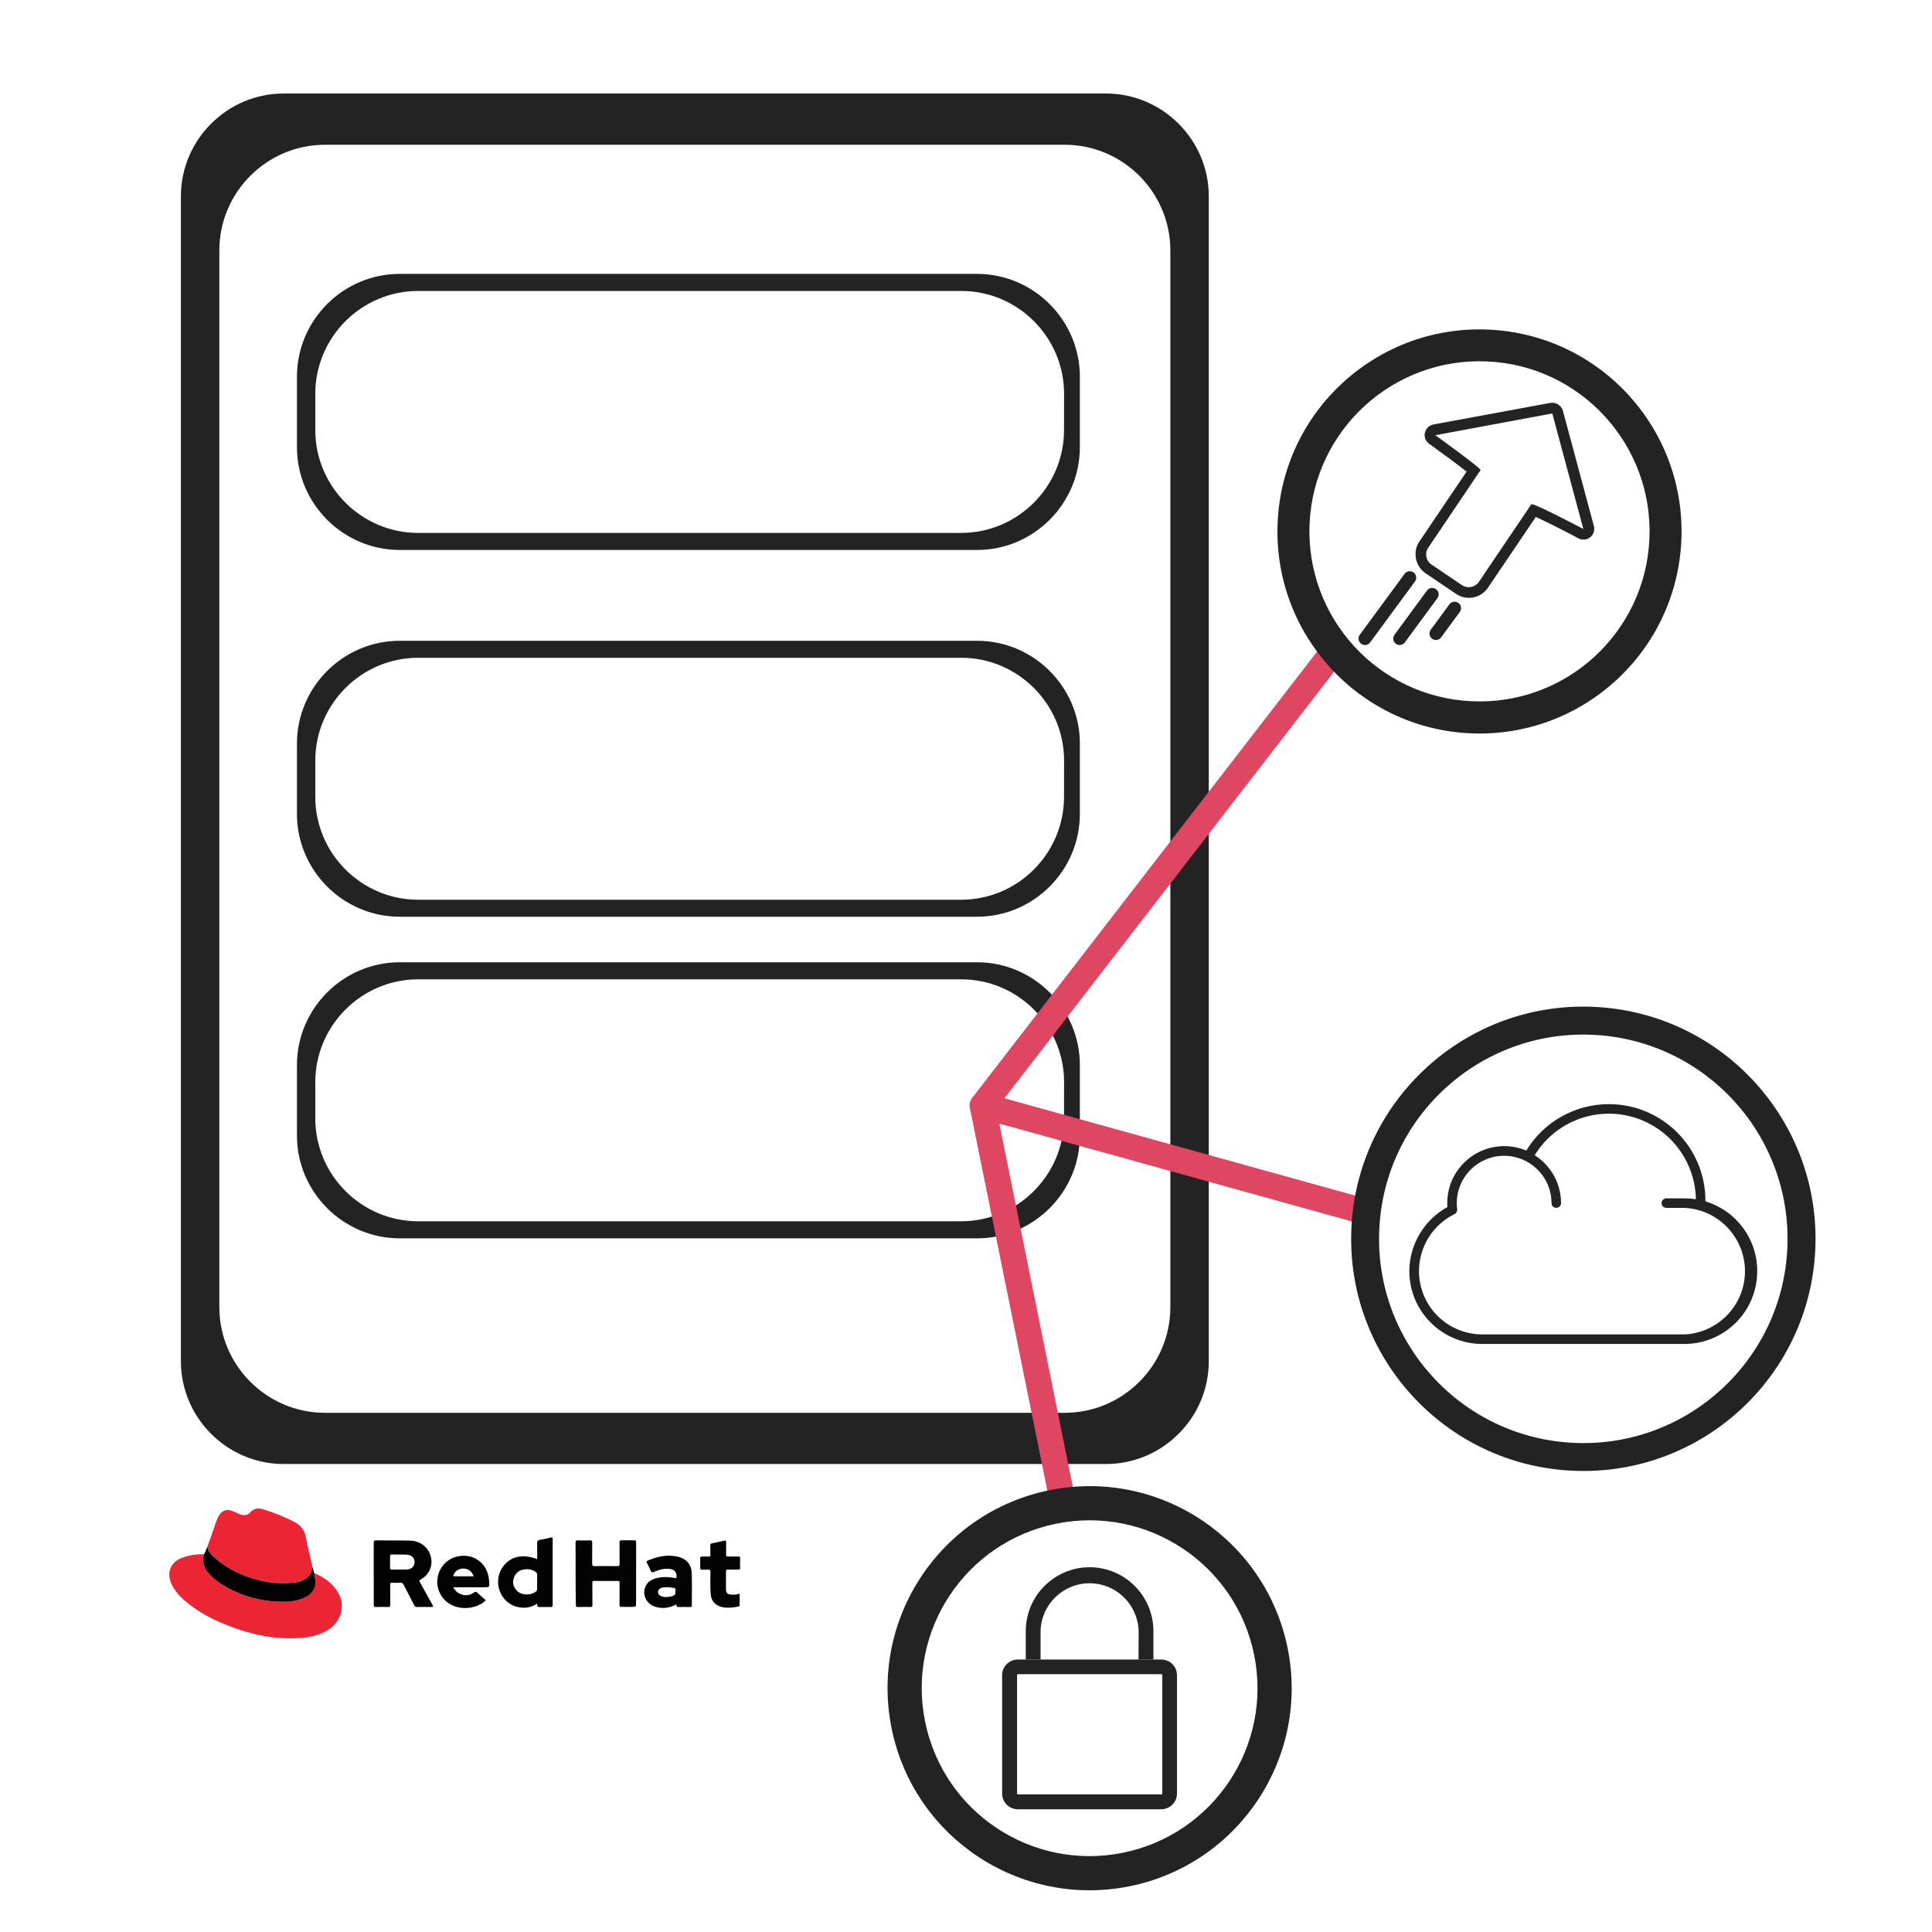
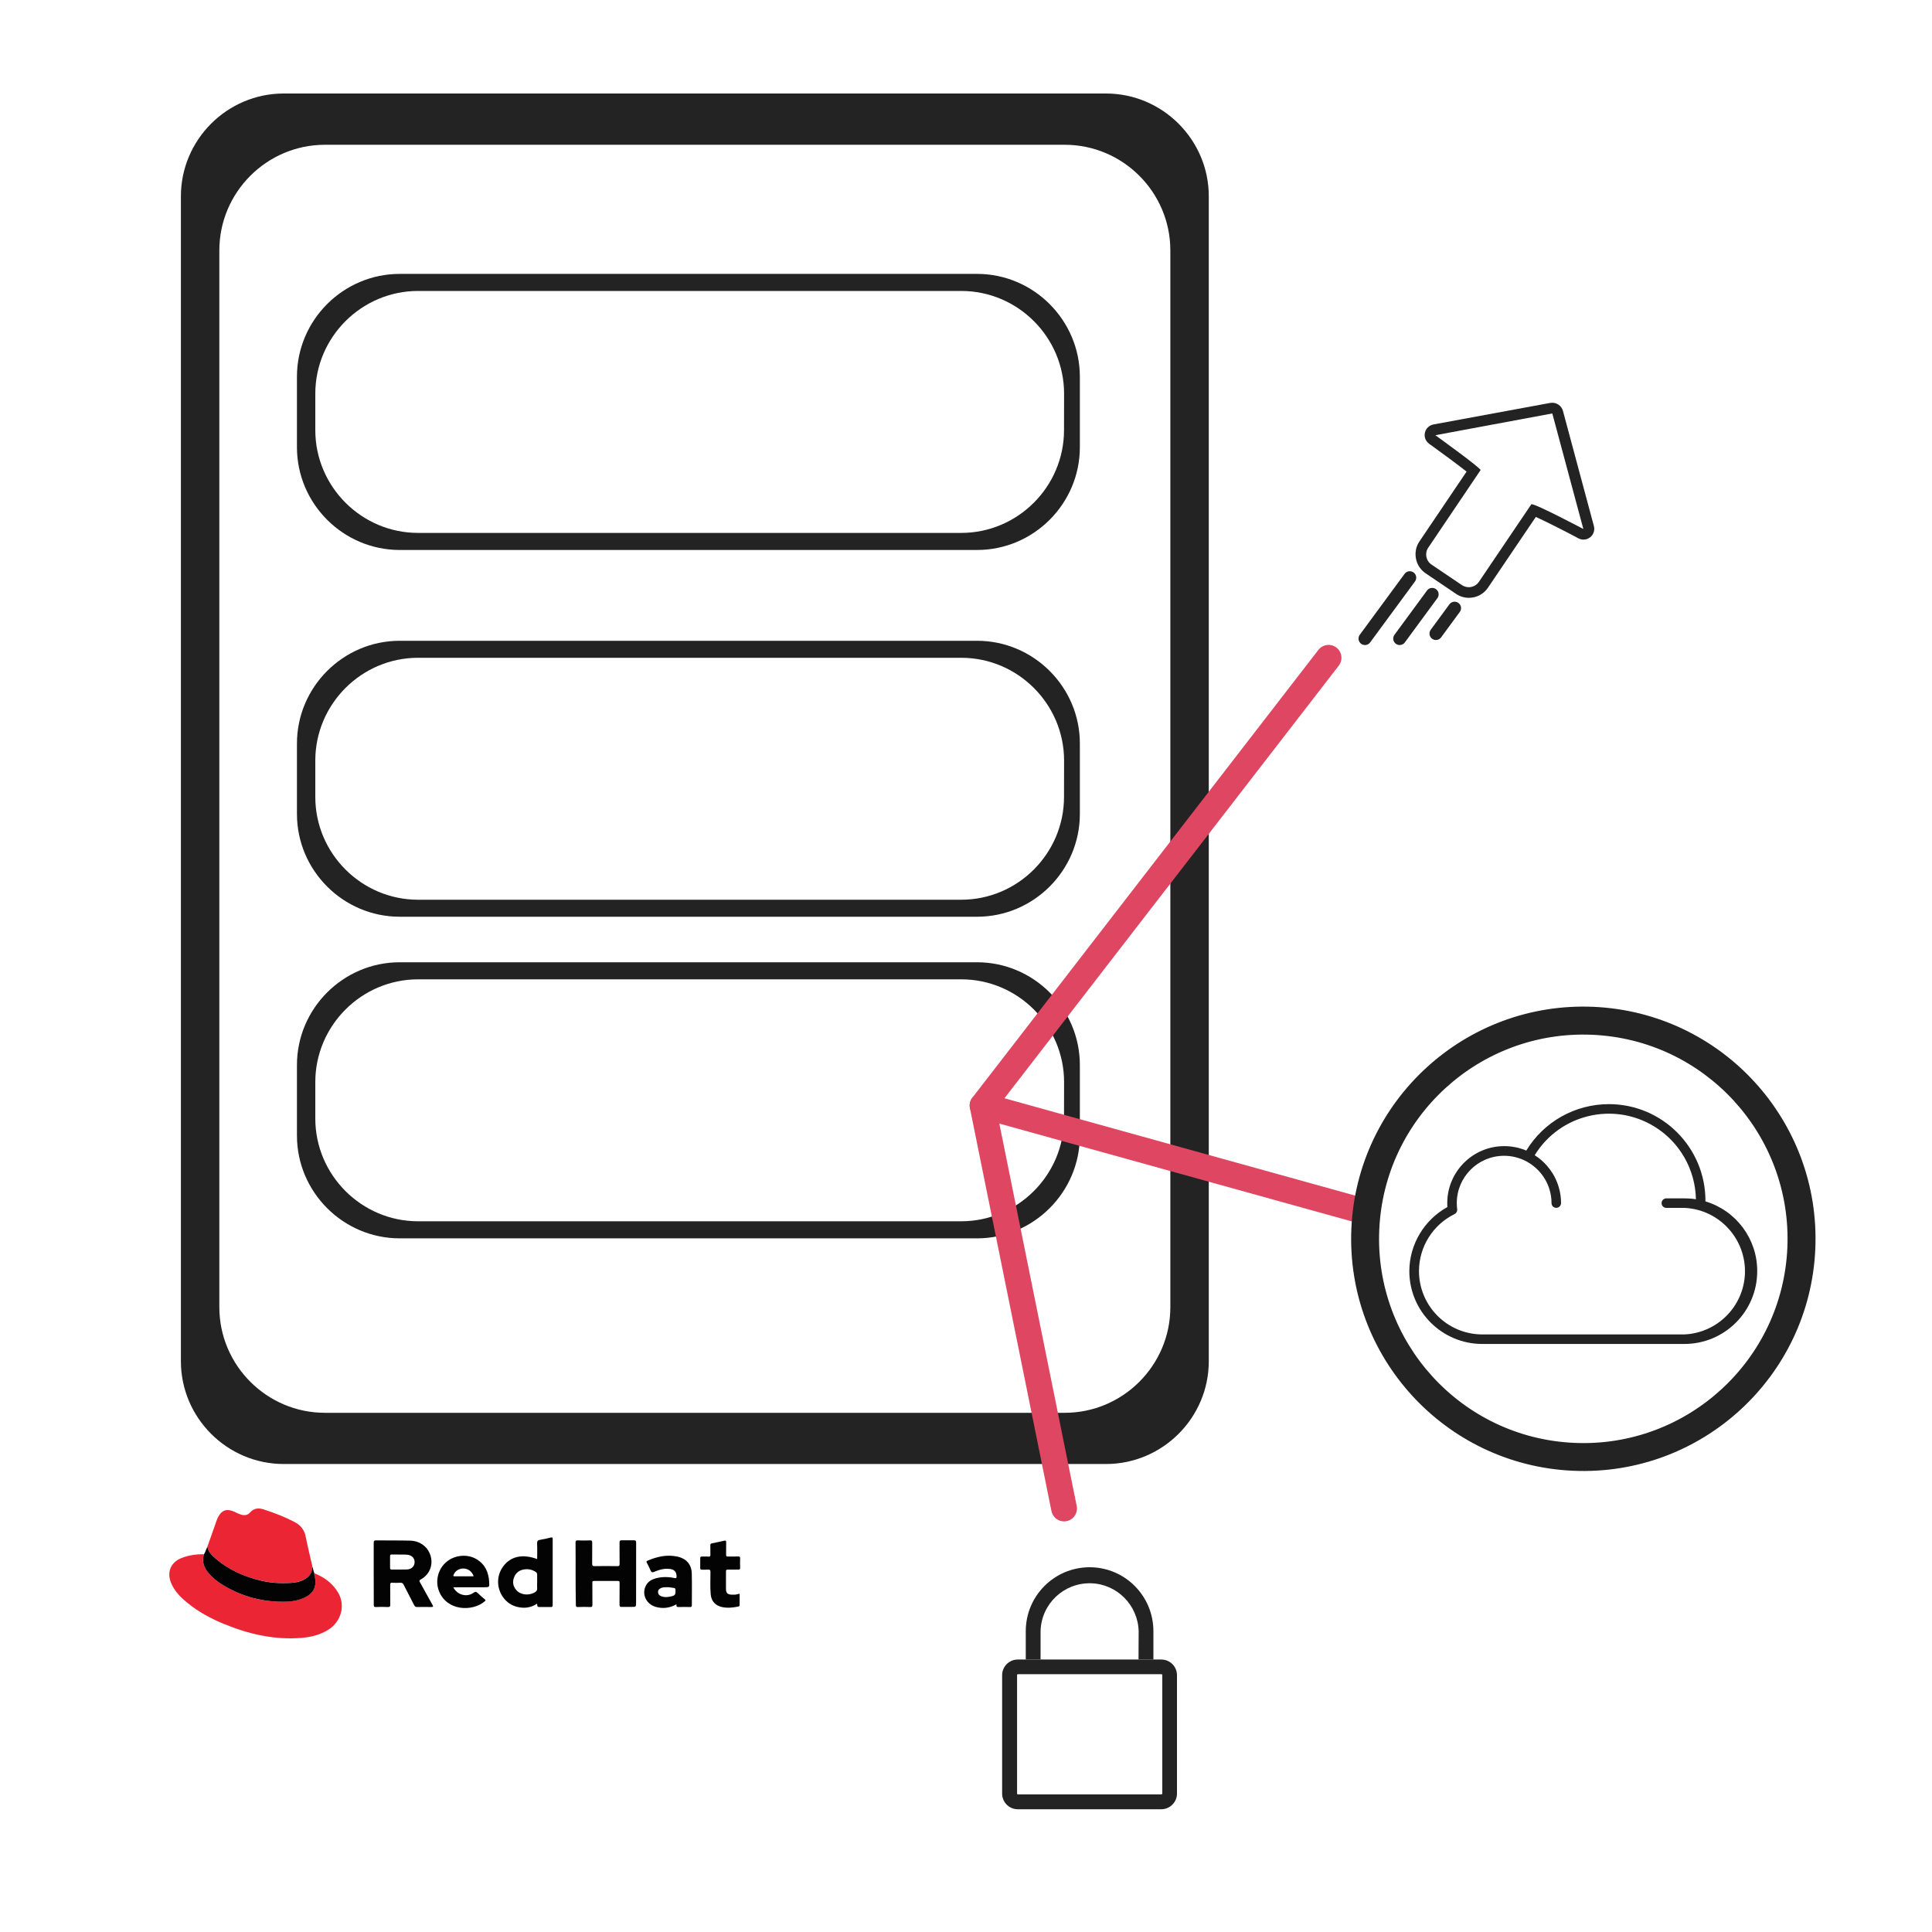
<svg xmlns="http://www.w3.org/2000/svg" version="1.1" id="Layer_2" x="0px" y="0px" viewBox="0 0 300 300" style="enable-background:new 0 0 300 300;" xml:space="preserve">
  <style type="text/css">
	.st0{fill:#232323;}
	.st1{fill:none;stroke:#DF4661;stroke-width:4;stroke-linecap:round;stroke-linejoin:round;stroke-miterlimit:10;}
	.st2{fill:none;stroke:#232323;stroke-width:2;stroke-linecap:round;stroke-linejoin:round;stroke-miterlimit:10;}
	.st3{fill:#EC2535;}
	.st4{fill:#030303;}
</style>
  <g>
    <path class="st0" d="M171.74,14.52H44.05c-8.78,0-15.96,7.18-15.96,15.96v180.89c0,8.78,7.18,15.96,15.96,15.96h127.69   c8.78,0,15.96-7.18,15.96-15.96V30.48C187.7,21.71,180.52,14.52,171.74,14.52z M181.73,202.98c0,9.03-7.37,16.4-16.4,16.4H50.46   c-9.03,0-16.4-7.37-16.4-16.4V38.88c0-9.03,7.37-16.4,16.4-16.4h114.87c9.03,0,16.4,7.37,16.4,16.4V202.98z" />
    <path class="st0" d="M151.72,149.42H62.07c-8.78,0-15.96,7.18-15.96,15.96v10.95c0,8.78,7.18,15.96,15.96,15.96h89.65   c8.78,0,15.96-7.18,15.96-15.96v-10.95C167.68,156.6,160.5,149.42,151.72,149.42z M165.22,173.68c0,8.78-7.18,15.96-15.96,15.96   H64.92c-8.78,0-15.96-7.18-15.96-15.96v-5.65c0-8.78,7.18-15.96,15.96-15.96h84.35c8.78,0,15.96,7.18,15.96,15.96L165.22,173.68   L165.22,173.68z" />
    <path class="st0" d="M151.72,99.5H62.07c-8.78,0-15.96,7.18-15.96,15.96v10.93c0,8.78,7.18,15.96,15.96,15.96h89.65   c8.78,0,15.96-7.18,15.96-15.96v-10.95C167.68,106.68,160.5,99.5,151.72,99.5z M165.22,123.75c0,8.78-7.18,15.96-15.96,15.96H64.92   c-8.78,0-15.96-7.18-15.96-15.96v-5.65c0-8.78,7.18-15.96,15.96-15.96h84.35c8.78,0,15.96,7.18,15.96,15.96L165.22,123.75   L165.22,123.75z" />
    <path class="st0" d="M151.72,42.53H62.07c-8.78,0-15.96,7.18-15.96,15.96v10.95c0,8.78,7.18,15.96,15.96,15.96h89.65   c8.78,0,15.96-7.18,15.96-15.96V58.5C167.68,49.72,160.5,42.53,151.72,42.53z M165.22,66.79c0,8.78-7.18,15.96-15.96,15.96H64.92   c-8.78,0-15.96-7.18-15.96-15.96v-5.65c0-8.78,7.18-15.96,15.96-15.96h84.35c8.78,0,15.96,7.18,15.96,15.96L165.22,66.79   L165.22,66.79z" />
  </g>
  <g id="Capa_2_1_">
    <g>
      <line class="st1" x1="152.57" y1="171.67" x2="165.23" y2="234.24" />
      <polyline class="st1" points="206.3,102.14 152.57,171.67 211.95,188.15   " />
    </g>
  </g>
  <g>
    <g>
      <g>
        <path class="st0" d="M241.04,64.2l4.82,17.94c0,0-7.28-3.85-8.03-3.85c-0.03,0-0.05,0.01-0.05,0.02l-8.13,12.03     c-0.37,0.54-0.97,0.84-1.58,0.84c-0.37,0-0.73-0.11-1.06-0.32l-4.72-3.19c-0.87-0.58-1.1-1.77-0.51-2.63L229.9,73     c0.17-0.24-7.02-5.42-7.02-5.42L241.04,64.2 M241.04,62.54c-0.1,0-0.2,0.01-0.3,0.02l-18.16,3.35c-0.66,0.13-1.17,0.62-1.32,1.28     c-0.15,0.66,0.11,1.32,0.66,1.72c2.16,1.55,4.53,3.31,5.81,4.32l-7.32,10.84c-0.54,0.78-0.72,1.73-0.54,2.68     c0.18,0.94,0.72,1.74,1.51,2.28l4.72,3.19c0.59,0.4,1.28,0.61,1.99,0.61c1.19,0,2.29-0.58,2.96-1.57l7.43-10.99     c1.46,0.66,4.25,2.06,6.63,3.33c0.24,0.13,0.52,0.19,0.78,0.19c0.37,0,0.74-0.13,1.04-0.37c0.52-0.42,0.74-1.1,0.57-1.73     l-4.82-17.94C242.45,63.03,241.78,62.54,241.04,62.54L241.04,62.54z" />
      </g>
      <line class="st2" x1="218.91" y1="89.7" x2="211.95" y2="99.16" />
      <line class="st2" x1="222.39" y1="92.29" x2="217.34" y2="99.16" />
      <line class="st2" x1="225.87" y1="94.43" x2="222.97" y2="98.38" />
    </g>
-     <path class="st0" d="M231.11,51.18c-17.31-0.76-31.96,12.66-32.72,29.97s12.66,31.96,29.97,32.72   c17.31,0.76,31.96-12.66,32.72-29.97C261.83,66.58,248.43,51.94,231.11,51.18z M228.58,108.89c-14.56-0.63-25.86-12.97-25.23-27.54   c0.63-14.56,12.97-25.86,27.54-25.23c14.57,0.63,25.86,12.97,25.23,27.54S243.15,109.54,228.58,108.89z" />
  </g>
  <g>
    <path class="st0" d="M241.03,182.1c-0.26,0.82-0.41,1.66-0.44,2.52c0.23,0.71,0.33,1.44,0.33,2.18c0,0.41,0.31,0.73,0.72,0.74   c0.01,0,0.01,0,0.02,0c0.41,0,0.74-0.33,0.74-0.74C242.39,185.14,241.92,183.5,241.03,182.1z M264.82,186.55v-0.1   c0-8.28-6.71-15-14.99-15c-5.25,0-10.11,2.73-12.83,7.21c-1.09-0.46-2.25-0.69-3.44-0.69c-4.87,0.01-8.82,3.96-8.83,8.83   c0,0.22,0,0.43,0.02,0.63c-3.62,2-5.89,5.81-5.91,9.95c0.01,6.25,5.08,11.3,11.31,11.31h31.39c6.25,0,11.32-5.05,11.32-11.3   C272.88,192.39,269.6,187.99,264.82,186.55L264.82,186.55z M261.55,207.21h-31.4c-5.44-0.02-9.83-4.45-9.81-9.88   c0.02-3.74,2.16-7.16,5.53-8.81c0.31-0.16,0.46-0.51,0.39-0.84c-0.03-0.29-0.05-0.58-0.05-0.87c0-4.05,3.29-7.34,7.35-7.34   c2.45,0,4.74,1.23,6.11,3.26c0.81,1.2,1.25,2.62,1.25,4.08c0,0.41,0.31,0.73,0.72,0.74c0.01,0,0.01,0,0.02,0   c0.41,0,0.74-0.33,0.74-0.74c0-1.67-0.48-3.29-1.38-4.71c-0.24-0.39-0.52-0.75-0.82-1.1c-0.55-0.63-1.19-1.17-1.89-1.62   c3.9-6.37,12.23-8.35,18.58-4.45c3.94,2.41,6.37,6.68,6.45,11.29c-0.59-0.1-1.18-0.14-1.78-0.14h-2.85   c-0.41,0.02-0.72,0.38-0.7,0.78c0.02,0.38,0.32,0.68,0.7,0.7h2.85c5.43,0.25,9.63,4.86,9.39,10.29   C270.71,202.91,266.64,206.98,261.55,207.21z" />
    <path class="st0" d="M247.44,156.34c-19.89-0.87-36.73,14.55-37.6,34.44s14.55,36.73,34.44,37.6s36.73-14.55,37.6-34.44   C282.75,174.04,267.33,157.21,247.44,156.34z M244.47,224.05c-17.51-0.76-31.06-15.58-30.3-33.07   c0.76-17.51,15.58-31.06,33.07-30.3c17.51,0.76,31.06,15.58,30.3,33.07C276.78,211.25,261.96,224.82,244.47,224.05z" />
  </g>
  <g>
    <g>
      <path class="st0" d="M180.32,257.69h-22.28c-1.34,0-2.43,1.09-2.43,2.43v18.39c0,1.34,1.09,2.43,2.43,2.43h22.28    c1.34,0,2.44-1.09,2.44-2.43v-18.39C182.76,258.77,181.66,257.69,180.32,257.69z M180.47,278.5c0,0.08-0.05,0.13-0.13,0.13h-22.28    c-0.08,0-0.13-0.05-0.13-0.13c0,0,0,0,0-0.01v-18.39c0-0.08,0.05-0.13,0.13-0.13c0,0,0,0,0.01,0h22.28c0.08,0,0.13,0.05,0.13,0.13    v18.4H180.47z" />
      <path class="st0" d="M169.19,243.36c-5.47,0.01-9.9,4.44-9.91,9.91v4.42h19.82v-4.42C179.09,247.79,174.66,243.36,169.19,243.36z     M176.79,257.69h-15.21v-4.41c0.1-4.2,3.59-7.53,7.8-7.43c4.05,0.1,7.31,3.37,7.43,7.43L176.79,257.69L176.79,257.69z" />
    </g>
-     <path class="st0" d="M163,231.39c-16.99,3.42-27.98,19.97-24.56,36.95s19.97,27.98,36.95,24.56c16.98-3.42,27.98-19.97,24.56-36.95   C196.52,238.96,179.99,227.97,163,231.39z M174.34,287.7c-14.12,2.84-27.86-6.29-30.7-20.41c-2.84-14.12,6.29-27.86,20.41-30.7   s27.86,6.29,30.7,20.41C197.59,271.11,188.45,284.86,174.34,287.7z" />
  </g>
  <g>
    <path class="st3" d="M48.79,244.28c1.56,0.63,2.86,1.57,3.72,3.03c1.17,1.98,0.47,4.51-1.54,5.76c-1.24,0.77-2.61,1.12-4.03,1.25   c-4.26,0.37-8.3-0.56-12.2-2.17c-2.04-0.84-3.96-1.88-5.67-3.29c-1.06-0.86-2.01-1.82-2.53-3.13c-0.65-1.64-0.01-3.14,1.62-3.79   c1.13-0.45,2.3-0.61,3.51-0.6c-0.35,1.09-0.03,2.02,0.68,2.87c0.57,0.69,1.25,1.25,2,1.73c3.11,2.01,6.53,2.9,10.22,2.75   c1.02-0.04,2.02-0.25,2.94-0.74c1.17-0.63,1.65-1.61,1.42-2.91C48.88,244.8,48.75,244.56,48.79,244.28z" />
    <path class="st3" d="M32.2,240.18c0.49-1.4,0.98-2.79,1.48-4.19c0.04-0.13,0.11-0.25,0.16-0.37c0.57-1.12,1.34-1.4,2.5-0.9   c0.37,0.16,0.73,0.37,1.13,0.48c0.52,0.15,1,0.07,1.34-0.32c0.63-0.72,1.36-0.76,2.19-0.48c1.61,0.52,3.17,1.13,4.67,1.9   c0.97,0.49,1.58,1.21,1.8,2.31c0.31,1.58,0.7,3.15,1.06,4.72c-0.07,0.04-0.07,0.11-0.07,0.16c-0.03,0.74-0.41,1.29-1.04,1.66   c-0.69,0.41-1.45,0.57-2.23,0.63c-1.7,0.12-3.38-0.03-5.04-0.44c-2.45-0.63-4.71-1.62-6.62-3.29   C32.93,241.55,32.35,241.02,32.2,240.18z" />
    <path class="st4" d="M58.03,244.35c0-1.6,0-3.19,0-4.77c0-0.27,0.04-0.39,0.36-0.39c1.77,0.03,3.54-0.01,5.31,0.04   c1.6,0.05,2.82,1.04,3.19,2.46s-0.23,2.83-1.53,3.55c-0.28,0.15-0.27,0.25-0.13,0.49c0.65,1.14,1.26,2.31,1.92,3.46   c0.16,0.28,0.12,0.35-0.2,0.35c-0.72-0.01-1.45-0.03-2.17,0c-0.25,0.01-0.37-0.09-0.48-0.31c-0.53-1.05-1.09-2.1-1.62-3.15   c-0.11-0.21-0.23-0.32-0.48-0.31c-0.45,0.03-0.89,0.01-1.34,0c-0.21-0.01-0.27,0.07-0.27,0.28c0.01,1.04,0,2.06,0.01,3.1   c0,0.28-0.04,0.4-0.36,0.39c-0.63-0.03-1.25-0.03-1.88,0c-0.28,0.01-0.32-0.09-0.32-0.33C58.03,247.59,58.03,245.97,58.03,244.35z    M62.05,241.39L62.05,241.39c-0.4,0-0.8,0-1.2-0.01c-0.2,0-0.29,0.04-0.28,0.27c0.01,0.6,0.01,1.2,0,1.8c0,0.2,0.05,0.27,0.25,0.27   c0.77-0.01,1.54,0.01,2.31-0.01c0.76-0.01,1.25-0.48,1.25-1.16c0-0.64-0.48-1.1-1.22-1.14C62.79,241.38,62.42,241.39,62.05,241.39z   " />
    <path class="st4" d="M89.38,244.39c0-1.62,0.01-3.23-0.01-4.85c0-0.28,0.08-0.36,0.35-0.35c0.63,0.03,1.25,0.03,1.88,0   c0.27-0.01,0.36,0.05,0.36,0.35c-0.01,1.08,0,2.17-0.01,3.25c0,0.31,0.07,0.4,0.39,0.4c1.17-0.03,2.34-0.01,3.51,0   c0.27,0,0.36-0.05,0.36-0.35c-0.01-1.1,0-2.22-0.01-3.33c0-0.27,0.08-0.33,0.33-0.33c0.63,0.01,1.25,0.01,1.88,0   c0.28-0.01,0.37,0.07,0.37,0.36c-0.01,3.09-0.01,6.17-0.01,9.26c0,0.72,0,0.72-0.72,0.72c-0.51,0-1.02-0.01-1.53,0   c-0.25,0.01-0.32-0.07-0.32-0.31c0.01-1.14,0-2.29,0.01-3.43c0-0.23-0.05-0.29-0.28-0.29c-1.22,0.01-2.45,0.01-3.66,0   c-0.27,0-0.31,0.09-0.29,0.32c0.01,1.12,0,2.23,0.01,3.37c0,0.27-0.05,0.37-0.35,0.36c-0.64-0.03-1.28-0.03-1.9,0   c-0.28,0.01-0.32-0.09-0.32-0.33C89.39,247.61,89.38,246,89.38,244.39z" />
    <path class="st4" d="M83.41,242.09c0-0.82,0.03-1.62-0.01-2.42c-0.01-0.39,0.12-0.51,0.47-0.57c0.55-0.09,1.1-0.21,1.64-0.35   c0.27-0.07,0.31,0,0.31,0.25c-0.01,3.03,0,6.08,0,9.11c0,0.37-0.01,0.74,0,1.12c0.01,0.25-0.08,0.32-0.32,0.31   c-0.52-0.01-1.05,0-1.57,0c-0.49,0-0.49,0-0.53-0.52c-0.97,0.64-2.02,0.77-3.11,0.49c-0.84-0.21-1.53-0.67-2.06-1.34   c-1.14-1.45-1.18-3.46-0.11-4.92C79.28,241.66,81.15,241.25,83.41,242.09z M83.41,245.62c0-0.36-0.01-0.72,0-1.08   c0.01-0.23-0.08-0.36-0.27-0.48c-0.52-0.33-1.08-0.45-1.68-0.37c-0.78,0.09-1.36,0.51-1.64,1.25c-0.28,0.73-0.15,1.42,0.39,2.01   c0.67,0.74,1.98,0.85,2.89,0.27c0.2-0.13,0.32-0.28,0.31-0.55C83.38,246.32,83.41,245.97,83.41,245.62z" />
    <path class="st4" d="M32.2,240.18c0.15,0.84,0.73,1.37,1.33,1.88c1.93,1.66,4.19,2.66,6.62,3.29c1.65,0.43,3.34,0.56,5.04,0.44   c0.78-0.05,1.56-0.21,2.23-0.63c0.63-0.39,1-0.92,1.04-1.66c0-0.07,0-0.12,0.07-0.16c0.09,0.32,0.17,0.64,0.27,0.94   c-0.04,0.27,0.09,0.51,0.13,0.77c0.23,1.3-0.25,2.29-1.42,2.91c-0.92,0.49-1.92,0.7-2.94,0.74c-3.68,0.13-7.1-0.76-10.22-2.75   c-0.74-0.48-1.42-1.04-2-1.73c-0.7-0.85-1.02-1.78-0.68-2.87C31.91,241,32,240.57,32.2,240.18z" />
    <path class="st4" d="M105.05,249.11c-1.08,0.6-2.15,0.72-3.25,0.4c-1.49-0.44-2.19-2.01-1.5-3.31c0.33-0.63,0.89-0.94,1.56-1.13   c0.96-0.25,1.93-0.23,2.89-0.03c0.24,0.05,0.31,0.01,0.31-0.24c0-0.68-0.32-1.08-1-1.17c-0.89-0.13-1.7,0.12-2.5,0.45   c-0.28,0.12-0.41,0.07-0.53-0.2c-0.17-0.41-0.37-0.81-0.59-1.21c-0.08-0.15-0.09-0.24,0.09-0.32c1.49-0.64,3.03-1,4.66-0.64   c1.41,0.31,2.21,1.24,2.23,2.67c0.04,1.64,0.01,3.26,0.01,4.89c0,0.21-0.07,0.28-0.28,0.27c-0.57-0.01-1.14-0.03-1.72,0   C105.15,249.56,104.98,249.51,105.05,249.11z M103.81,246.46c-0.48,0-0.81-0.01-1.12,0.11c-0.28,0.12-0.51,0.29-0.51,0.63   c0,0.35,0.2,0.55,0.51,0.67c0.45,0.17,0.9,0.15,1.36,0.05c0.8-0.16,0.85-0.24,0.84-1.04c0-0.21-0.09-0.29-0.28-0.31   C104.3,246.52,103.97,246.48,103.81,246.46z" />
    <path class="st4" d="M70.39,246.48c0.63,1.22,2.14,1.6,3.19,0.81c0.24-0.17,0.36-0.13,0.56,0.04c0.36,0.35,0.73,0.67,1.12,1   c0.12,0.11,0.2,0.17,0.03,0.31c-1.98,1.69-5.96,1.5-7.14-1.62c-0.6-1.58-0.11-3.42,1.2-4.51c1.26-1.05,3.22-1.25,4.63-0.41   c1.33,0.78,1.89,2.04,1.98,3.52c0.05,0.85,0.04,0.85-0.8,0.85c-1.45,0-2.89,0-4.34,0C70.68,246.48,70.56,246.48,70.39,246.48z    M73.54,244.77c-0.07-0.25-0.17-0.41-0.29-0.57c-0.74-0.97-2.31-0.81-2.79,0.28c-0.07,0.16-0.15,0.29,0.15,0.29   C71.57,244.76,72.54,244.77,73.54,244.77z" />
    <path class="st4" d="M114.85,247.47c0,0.6,0,1.18,0,1.77c0,0.17-0.11,0.2-0.24,0.23c-0.84,0.17-1.68,0.25-2.51,0.07   c-1.02-0.23-1.65-0.92-1.74-1.97c-0.11-1.16-0.03-2.31-0.04-3.47c0-0.28-0.07-0.4-0.37-0.37c-0.31,0.03-0.63,0-0.93,0.01   c-0.2,0.01-0.29-0.03-0.29-0.27c0.01-0.49,0.01-1,0-1.49c0-0.21,0.07-0.28,0.28-0.28c0.32,0.01,0.65-0.03,0.97,0.01   c0.31,0.03,0.35-0.09,0.33-0.36c-0.01-0.47,0-0.92-0.01-1.38c0-0.19,0.04-0.28,0.25-0.32c0.64-0.12,1.26-0.27,1.9-0.41   c0.24-0.05,0.31,0,0.31,0.24c-0.01,0.65,0,1.29-0.01,1.94c-0.01,0.24,0.08,0.29,0.29,0.28c0.52-0.01,1.05,0,1.57-0.01   c0.24-0.01,0.33,0.04,0.32,0.31c-0.03,0.48-0.01,0.97,0,1.45c0,0.21-0.07,0.28-0.28,0.28c-0.55-0.01-1.09,0-1.65,0   c-0.21,0-0.27,0.07-0.27,0.28c0.01,0.9,0,1.82,0,2.73c0,0.61,0.24,0.85,0.86,0.88c0.21,0.01,0.43,0,0.64-0.01   C114.44,247.57,114.62,247.51,114.85,247.47z" />
  </g>
</svg>